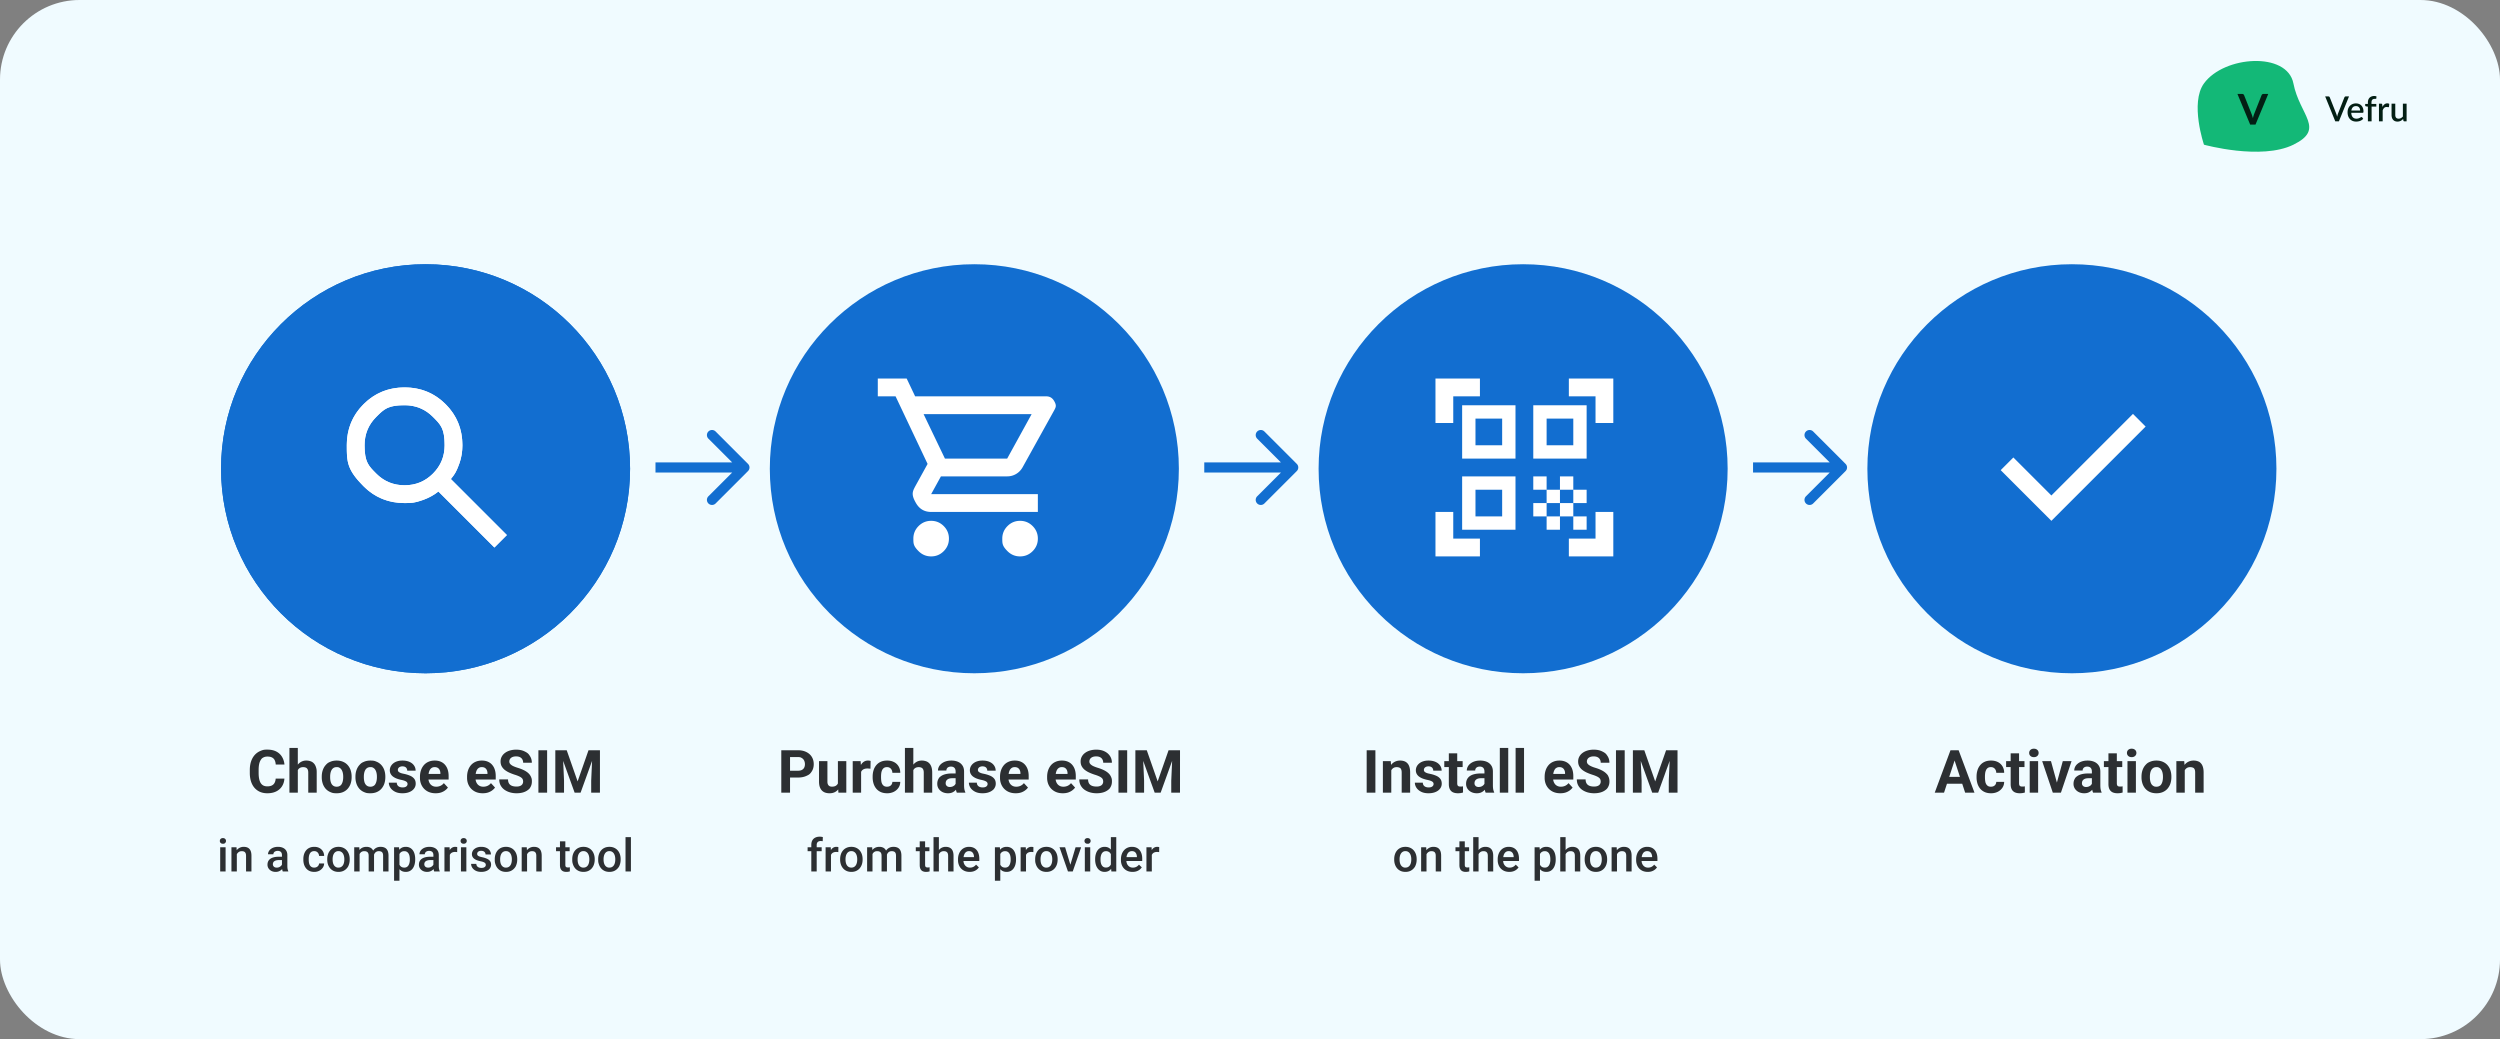
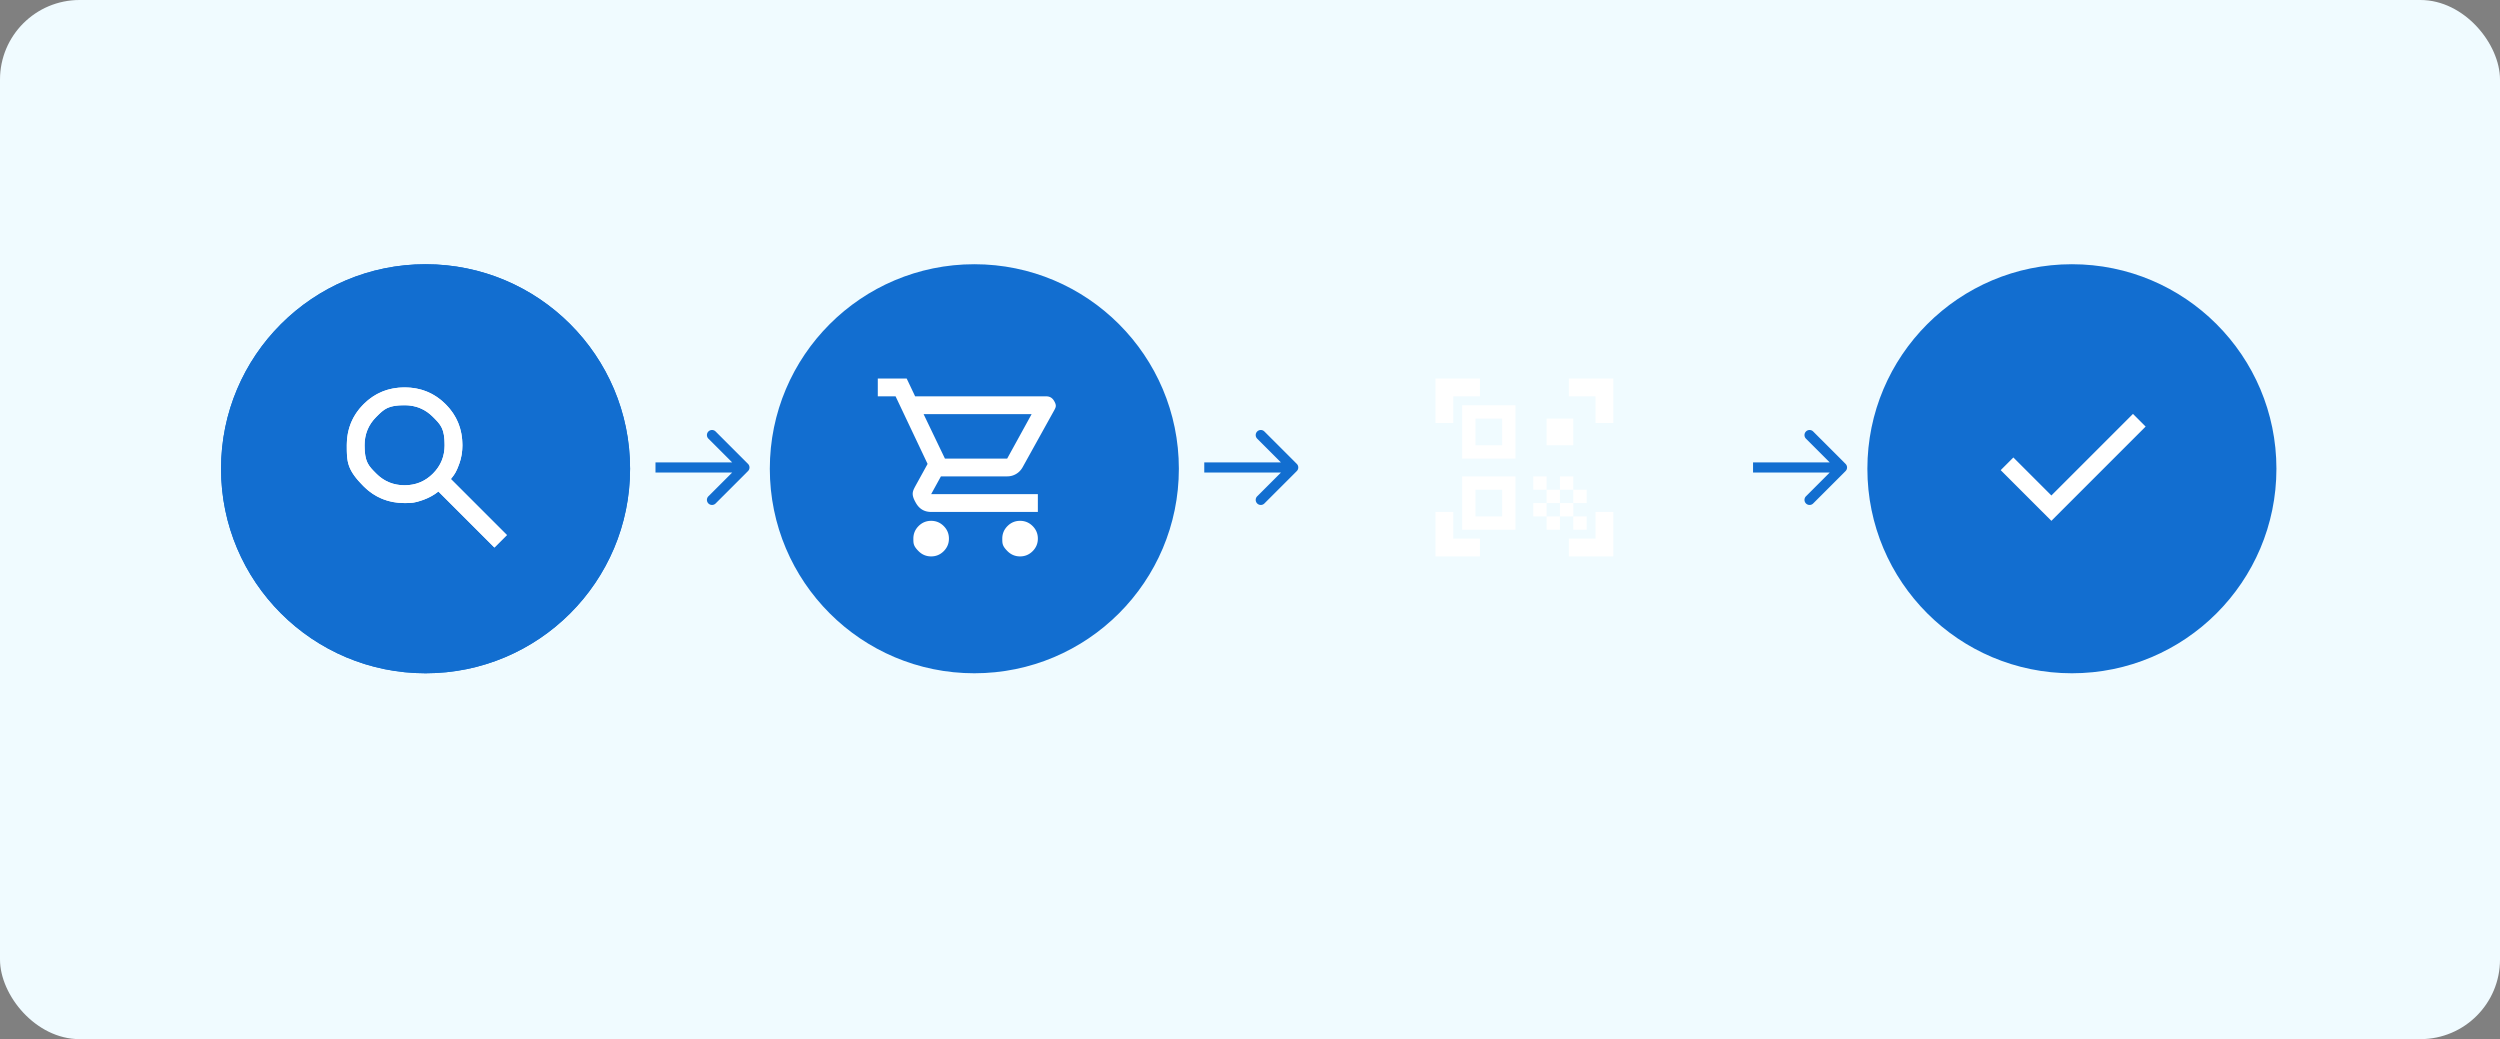
<svg xmlns="http://www.w3.org/2000/svg" width="984" height="409" fill="none">
  <rect width="100%" height="100%" fill="#808080" stroke="none" />
  <rect width="984" height="409" fill="#f0fbff" rx="31.332" />
-   <path fill="#13b877" d="M867.484 32.827c7.924-10.915 32.743-12.594 35.199 0s12.688 17.896 0 24.127-35.199 0-35.199 0-5.589-16.428 0-24.127" />
-   <path fill="#031f14" d="m892.778 36.977-5.017 12.076h-2.088l-5.017-12.076h1.856q.3 0 .49.142a.87.87 0 0 1 .283.368l2.929 7.365q.146.36.275.794.138.426.258.893.103-.468.223-.893.12-.434.267-.794l2.912-7.365a.795.795 0 0 1 .765-.51zm31.794.973-3.976 9.802h-1.436l-3.975-9.802h1.273a.5.5 0 0 1 .34.11.66.66 0 0 1 .197.258l2.526 6.392q.204.537.374 1.239.075-.348.157-.66a7 7 0 0 1 .19-.58l2.519-6.391q.055-.136.19-.252a.5.5 0 0 1 .341-.116zm4.375 5.548q0-.368-.109-.68a1.5 1.5 0 0 0-.307-.552 1.35 1.35 0 0 0-.51-.368q-.3-.136-.694-.136-.797 0-1.253.456t-.578 1.28zm-3.492.899q.027.592.183 1.027.157.43.416.715.265.286.626.429.367.135.817.136.429 0 .742-.095.313-.101.544-.218.232-.123.395-.218a.6.6 0 0 1 .3-.102q.177 0 .272.136l.415.538a2.6 2.6 0 0 1-.585.517q-.327.212-.695.348a4 4 0 0 1-.755.183q-.389.062-.756.062-.721 0-1.341-.239a3.1 3.1 0 0 1-1.068-.714 3.3 3.3 0 0 1-.708-1.164q-.252-.694-.252-1.6 0-.721.224-1.348.233-.625.654-1.089a3.1 3.1 0 0 1 1.035-.728 3.4 3.4 0 0 1 1.381-.273q.64 0 1.185.211.545.205.939.606.395.402.613.987.224.579.224 1.32 0 .342-.074.457-.075.116-.273.116zm6.547 3.355v-5.779l-.681-.095a.64.64 0 0 1-.279-.122.32.32 0 0 1-.102-.252v-.6h1.062v-.585q0-.593.17-1.062.177-.47.497-.796.327-.327.79-.497a2.9 2.9 0 0 1 1.041-.177 2.8 2.8 0 0 1 .871.136l-.027.735q-.013.184-.184.218a2 2 0 0 1-.415.034q-.306 0-.551.075a1 1 0 0 0-.422.238 1.15 1.15 0 0 0-.266.45 2.3 2.3 0 0 0-.088.694v.538h1.899v1.055h-1.852v5.792zm5.738-5.656q.327-.66.79-1.035a1.7 1.7 0 0 1 1.109-.381q.225 0 .422.054.198.048.354.15l-.102 1.103a.3.3 0 0 1-.088.163.25.25 0 0 1-.15.041 2 2 0 0 1-.293-.034 2 2 0 0 0-.401-.04q-.307 0-.545.088a1.4 1.4 0 0 0-.422.258 1.8 1.8 0 0 0-.327.416q-.143.245-.265.558v4.315h-1.464V40.81h.851q.231 0 .32.089.088.081.123.293zm9.498-1.287v6.943h-.885q-.293 0-.375-.279l-.108-.646q-.219.231-.463.422a2.7 2.7 0 0 1-1.096.538q-.307.074-.661.074-.572 0-1.007-.19a2.04 2.04 0 0 1-.735-.538 2.4 2.4 0 0 1-.443-.83 3.7 3.7 0 0 1-.149-1.076v-4.418h1.463v4.418q0 .7.32 1.09.327.387.987.387.483 0 .899-.218.421-.225.789-.612v-5.065z" />
  <g fill="#126ed0">
    <circle cx="167.5" cy="184.5" r="80.5" />
    <circle cx="167.5" cy="184.5" r="80.5" />
    <circle cx="383.5" cy="184.5" r="80.5" />
-     <circle cx="599.5" cy="184.5" r="80.5" />
    <circle cx="815.5" cy="184.5" r="80.5" />
    <path d="M294.414 185.414a2 2 0 0 0 0-2.828l-12.728-12.728a2 2 0 1 0-2.828 2.828L290.172 184l-11.314 11.314a2 2 0 1 0 2.828 2.828zM258 184v2h35v-4h-35zm252.414 1.414a2 2 0 0 0 0-2.828l-12.728-12.728a2 2 0 1 0-2.828 2.828L506.172 184l-11.314 11.314a2 2 0 1 0 2.828 2.828zM474 184v2h35v-4h-35zm252.414 1.414a2 2 0 0 0 0-2.828l-12.728-12.728a2 2 0 1 0-2.828 2.828L722.172 184l-11.314 11.314a2 2 0 1 0 2.828 2.828zM690 184v2h35v-4h-35z" />
  </g>
  <path fill="#fff" d="m194.6 215.5-22.05-22.05q-2.625 2.1-6.038 3.325C163.099 198 161.817 198 159.25 198q-9.538 0-16.144-6.606c-6.606-6.606-6.606-9.786-6.606-16.144s2.202-11.74 6.606-16.144 9.786-6.606 16.144-6.606 11.74 2.202 16.144 6.606S182 168.892 182 175.25q0 3.85-1.225 7.262c-1.225 3.412-1.925 4.288-3.325 6.038l22.05 22.05zM159.25 191q6.563 0 11.156-4.594Q175 181.813 175 175.25c0-6.563-1.531-8.094-4.594-11.156q-4.593-4.594-11.156-4.594c-6.563 0-8.094 1.531-11.156 4.594q-4.594 4.593-4.594 11.156c0 6.563 1.531 8.094 4.594 11.156Q152.687 191 159.25 191" />
-   <path fill="#fff" d="m194.6 215.5-22.05-22.05q-2.625 2.1-6.038 3.325C163.099 198 161.817 198 159.25 198q-9.538 0-16.144-6.606c-6.606-6.606-6.606-9.786-6.606-16.144s2.202-11.74 6.606-16.144 9.786-6.606 16.144-6.606 11.74 2.202 16.144 6.606S182 168.892 182 175.25q0 3.85-1.225 7.262c-1.225 3.412-1.925 4.288-3.325 6.038l22.05 22.05zM159.25 191q6.563 0 11.156-4.594Q175 181.813 175 175.25c0-6.563-1.531-8.094-4.594-11.156q-4.593-4.594-11.156-4.594c-6.563 0-8.094 1.531-11.156 4.594q-4.594 4.593-4.594 11.156c0 6.563 1.531 8.094 4.594 11.156Q152.687 191 159.25 191m207.25 28q-2.888 0-4.944-2.056c-2.056-2.056-2.056-3.019-2.056-4.944s.685-3.573 2.056-4.944S364.575 205 366.5 205s3.573.685 4.944 2.056 2.056 3.019 2.056 4.944-.685 3.573-2.056 4.944S368.425 219 366.5 219m35 0q-2.888 0-4.944-2.056c-2.056-2.056-2.056-3.019-2.056-4.944s.685-3.573 2.056-4.944S399.575 205 401.5 205s3.573.685 4.944 2.056 2.056 3.019 2.056 4.944-.685 3.573-2.056 4.944S403.425 219 401.5 219m-37.975-56 8.4 17.5h24.5l9.625-17.5zm-3.325-7h51.625q2.013 0 3.062 1.794c1.049 1.794.73 2.406.088 3.631l-12.425 22.4q-.963 1.75-2.581 2.712a6.8 6.8 0 0 1-3.544.963H370.35l-3.85 7h42v7h-42q-3.937 0-5.95-3.456c-2.013-3.456-1.4-4.594-.175-6.869l4.725-8.575-12.6-26.6h-7v-7h11.375zM565 166.5V149h17.5v7H572v10.5zm0 52.5v-17.5h7V212h10.5v7zm52.5 0v-7H628v-10.5h7V219zm10.5-52.5V156h-10.5v-7H635v17.5zm-8.75 36.75h5.25v5.25h-5.25zm0-10.5h5.25V198h-5.25zM614 198h5.25v5.25H614zm-5.25 5.25H614v5.25h-5.25zM603.5 198h5.25v5.25h-5.25zm10.5-10.5h5.25v5.25H614zm-5.25 5.25H614V198h-5.25zm-5.25-5.25h5.25v5.25h-5.25zm21-28v21h-21v-21zm-28 28v21h-21v-21zm0-28v21h-21v-21zm-5.25 43.75v-10.5h-10.5v10.5zm0-28v-10.5h-10.5v10.5zm28 0v-10.5h-10.5v10.5zM807.425 205l-19.95-19.95 4.987-4.987 14.963 14.962 32.112-32.112 4.988 4.987z" />
-   <path fill="#2c2f32" d="M108.512 306.458h3.431q-.104 1.687-.929 2.995-.815 1.308-2.284 2.042-1.456.734-3.511.734-1.607 0-2.88-.55a6.14 6.14 0 0 1-2.18-1.607q-.895-1.044-1.365-2.524t-.47-3.316v-1.159q0-1.836.481-3.316.495-1.491 1.4-2.535.918-1.045 2.192-1.607c1.274-.562 1.797-.562 2.845-.562q2.089 0 3.523.757 1.446.758 2.237 2.088.804 1.332.964 3.03h-3.442q-.057-1.01-.402-1.71a2.28 2.28 0 0 0-1.044-1.067q-.688-.367-1.836-.367-.86 0-1.503.321c-.643.321-.788.539-1.078.975q-.437.654-.654 1.653-.207.986-.207 2.317v1.182q0 1.297.195 2.283.195.976.597 1.653.413.665 1.055 1.009.654.333 1.572.333 1.078 0 1.779-.344.7-.345 1.067-1.021.378-.678.447-1.687m8.709-12.082V312h-3.304v-17.624zm-.47 10.981h-.907q.012-1.297.344-2.387.333-1.101.953-1.905a4.4 4.4 0 0 1 1.48-1.262 4.16 4.16 0 0 1 1.928-.447 5 5 0 0 1 1.663.264q.757.252 1.297.826.55.562.849 1.48c.299.918.298 1.354.298 2.226V312h-3.327v-7.871q0-.826-.241-1.297a1.33 1.33 0 0 0-.677-.677q-.436-.206-1.079-.206-.71 0-1.216.264-.494.264-.792.734a3.3 3.3 0 0 0-.436 1.079 6.2 6.2 0 0 0-.137 1.331m9.89.562v-.241q0-1.365.39-2.513.39-1.16 1.136-2.008c.746-.848 1.109-1.006 1.836-1.319q1.09-.482 2.501-.482 1.412 0 2.513.482 1.102.47 1.847 1.319a5.7 5.7 0 0 1 1.148 2.008q.39 1.148.39 2.513v.241q0 1.353-.39 2.513a5.9 5.9 0 0 1-1.148 2.008 5.1 5.1 0 0 1-1.835 1.319q-1.09.47-2.502.47c-1.412 0-1.778-.156-2.512-.47a5.2 5.2 0 0 1-1.848-1.319 6 6 0 0 1-1.136-2.008 7.8 7.8 0 0 1-.39-2.513m3.305-.241v.241q0 .78.137 1.457.138.677.436 1.193.31.506.804.792.492.287 1.204.287.689 0 1.182-.287c.493-.287.593-.455.792-.792a4 4 0 0 0 .436-1.193 6.8 6.8 0 0 0 .149-1.457v-.241q0-.757-.149-1.423a3.8 3.8 0 0 0-.448-1.193q-.298-.528-.791-.826c-.493-.298-.727-.299-1.194-.299q-.7 0-1.193.299a2.35 2.35 0 0 0-.792.826 4 4 0 0 0-.436 1.193 7 7 0 0 0-.137 1.423m9.959.241v-.241q0-1.365.39-2.513.39-1.16 1.136-2.008c.746-.848 1.109-1.006 1.836-1.319q1.09-.482 2.501-.482c1.411 0 1.779.16 2.513.482a5.06 5.06 0 0 1 1.847 1.319 5.7 5.7 0 0 1 1.148 2.008q.39 1.148.39 2.513v.241q0 1.353-.39 2.513a5.9 5.9 0 0 1-1.148 2.008 5.1 5.1 0 0 1-1.835 1.319q-1.09.47-2.502.47c-1.412 0-1.778-.156-2.513-.47a5.2 5.2 0 0 1-1.847-1.319 6 6 0 0 1-1.136-2.008 7.8 7.8 0 0 1-.39-2.513m3.305-.241v.241q0 .78.137 1.457c.137.677.237.849.436 1.193q.31.506.803.792t1.205.287q.689 0 1.182-.287c.493-.287.593-.455.792-.792a4 4 0 0 0 .436-1.193 6.8 6.8 0 0 0 .149-1.457v-.241q0-.757-.149-1.423a3.8 3.8 0 0 0-.448-1.193q-.298-.528-.791-.826c-.493-.298-.727-.299-1.194-.299q-.7 0-1.193.299a2.35 2.35 0 0 0-.792.826 4 4 0 0 0-.436 1.193 7 7 0 0 0-.137 1.423m17.199 2.891q0-.356-.206-.642-.207-.286-.769-.528-.55-.252-1.595-.459a12.6 12.6 0 0 1-1.756-.516 6 6 0 0 1-1.399-.769 3.3 3.3 0 0 1-.918-1.056 2.9 2.9 0 0 1-.333-1.411q0-.78.333-1.469.344-.688.975-1.216a4.6 4.6 0 0 1 1.56-.838q.93-.309 2.089-.309 1.617 0 2.776.516 1.171.516 1.79 1.423.631.894.631 2.042h-3.304q0-.482-.207-.86a1.37 1.37 0 0 0-.619-.609q-.413-.23-1.079-.229a2.16 2.16 0 0 0-.952.195 1.46 1.46 0 0 0-.62.505 1.2 1.2 0 0 0-.206.688q0 .288.114.517.127.218.402.401.276.184.711.344.448.15 1.102.276 1.342.274 2.398.723 1.056.435 1.675 1.193.62.745.62 1.962 0 .827-.367 1.515-.368.688-1.056 1.204-.689.505-1.652.792-.952.276-2.146.275-1.732 0-2.937-.619-1.194-.62-1.813-1.572-.608-.964-.608-1.974h3.132q.023.678.344 1.09.333.414.838.597.516.183 1.113.184.642 0 1.067-.172.424-.184.643-.482.23-.31.229-.712m11.072 3.66q-1.445 0-2.593-.458a5.7 5.7 0 0 1-1.95-1.297 5.8 5.8 0 0 1-1.216-1.916 6.5 6.5 0 0 1-.425-2.341v-.459q0-1.411.402-2.581a6 6 0 0 1 1.147-2.031 5.04 5.04 0 0 1 1.836-1.32q1.079-.47 2.432-.47 1.32 0 2.341.436 1.022.435 1.71 1.239a5.35 5.35 0 0 1 1.055 1.928q.356 1.112.356 2.478v1.377h-9.868v-2.203h6.621v-.253q0-.689-.253-1.227a1.94 1.94 0 0 0-.734-.872q-.494-.322-1.262-.322-.654 0-1.125.287a2.2 2.2 0 0 0-.768.803q-.288.517-.436 1.217a7.7 7.7 0 0 0-.138 1.514v.459q0 .745.207 1.377.218.631.608 1.09.401.459.963.711a3.2 3.2 0 0 0 1.297.253q.895 0 1.664-.344.78-.357 1.342-1.067l1.607 1.744a4.9 4.9 0 0 1-1.068 1.078q-.665.516-1.606.849-.94.321-2.146.321m18.542 0q-1.445 0-2.593-.458a5.7 5.7 0 0 1-1.95-1.297 5.8 5.8 0 0 1-1.217-1.916 6.5 6.5 0 0 1-.424-2.341v-.459q0-1.411.402-2.581a6 6 0 0 1 1.147-2.031 5.04 5.04 0 0 1 1.836-1.32q1.079-.47 2.432-.47 1.32 0 2.341.436 1.022.435 1.71 1.239a5.35 5.35 0 0 1 1.055 1.928q.356 1.112.356 2.478v1.377h-9.868v-2.203h6.621v-.253q0-.689-.253-1.227a1.94 1.94 0 0 0-.734-.872q-.494-.322-1.262-.322-.654 0-1.125.287-.47.287-.768.803-.288.517-.436 1.217a7.7 7.7 0 0 0-.138 1.514v.459q0 .745.206 1.377.218.631.609 1.09.401.459.963.711a3.2 3.2 0 0 0 1.297.253q.895 0 1.664-.344.78-.357 1.342-1.067l1.606 1.744q-.39.562-1.067 1.078-.665.516-1.606.849-.94.321-2.146.321m15.88-4.601q0-.447-.137-.803a1.5 1.5 0 0 0-.482-.665q-.356-.31-.998-.608a14 14 0 0 0-1.664-.62 21 21 0 0 1-2.157-.826 9 9 0 0 1-1.79-1.067 4.8 4.8 0 0 1-1.216-1.434q-.436-.816-.436-1.894 0-1.044.458-1.893a4.35 4.35 0 0 1 1.286-1.468q.826-.62 1.95-.953a8.8 8.8 0 0 1 2.49-.333q1.847 0 3.224.666c1.377.666 1.629 1.052 2.134 1.824q.77 1.159.769 2.651h-3.419q0-.735-.31-1.285a2.1 2.1 0 0 0-.918-.884q-.608-.321-1.537-.321-.895 0-1.492.275-.597.264-.895.723a1.8 1.8 0 0 0-.298 1.01q0 .424.206.769.219.343.643.642c.424.299.631.386 1.044.562s.891.348 1.434.517q1.365.413 2.398.929 1.044.517 1.744 1.159t1.056 1.457c.356.815.356 1.159.356 1.847q0 1.09-.425 1.951c-.425.861-.692 1.059-1.228 1.457q-.803.597-1.916.907-1.113.309-2.49.309-1.238 0-2.444-.321a7.4 7.4 0 0 1-2.191-.998 5.04 5.04 0 0 1-1.561-1.698q-.585-1.033-.585-2.444h3.454q0 .78.241 1.319.24.54.677.872.447.333 1.055.482.62.15 1.354.149.896 0 1.469-.252.585-.252.861-.7.286-.447.286-1.01m9.443-12.334V312h-3.43v-16.706zm4.797 0h2.914l4.291 12.266 4.291-12.266h2.915L228.519 312h-2.341zm-1.572 0h2.903l.527 11.956V312h-3.43zm14.652 0h2.914V312h-3.442v-4.75zM88.794 333.49V343h-2.127v-9.51zm-2.268-2.496q0-.483.317-.8.325-.325.896-.325.563 0 .888.325.325.317.325.8 0 .475-.325.791c-.325.316-.513.317-.888.317q-.571 0-.896-.317a1.07 1.07 0 0 1-.317-.791m6.689 4.527V343h-2.118v-9.51h1.995zm-.378 2.373-.686-.009a6.2 6.2 0 0 1 .282-1.855 4.6 4.6 0 0 1 .773-1.45 3.4 3.4 0 0 1 1.195-.932 3.5 3.5 0 0 1 1.547-.334q.685 0 1.24.194.562.185.957.606.405.423.616 1.099.21.668.21 1.643V343h-2.126v-6.152q0-.686-.202-1.081-.195-.404-.572-.572-.368-.175-.923-.175-.544 0-.975.228t-.73.624q-.29.395-.448.914c-.158.519-.158.715-.158 1.108m18.141 3.199v-4.535q0-.51-.185-.879c-.185-.369-.311-.437-.563-.572q-.369-.202-.931-.202-.519 0-.897.176c-.378.176-.448.275-.589.475q-.21.298-.21.676h-2.11q0-.562.273-1.089.272-.527.791-.941a4 4 0 0 1 1.239-.65 5.2 5.2 0 0 1 1.617-.238q1.072 0 1.899.361.834.36 1.309 1.09.483.72.483 1.81v4.228q0 .65.088 1.169a3.8 3.8 0 0 0 .273.887V343h-2.171a3.7 3.7 0 0 1-.237-.87 7 7 0 0 1-.079-1.037m.307-3.876.018 1.309h-1.521q-.588 0-1.037.115-.449.105-.747.316c-.298.211-.349.311-.448.51q-.15.299-.15.677c0 .378.059.483.176.694q.176.308.51.483.343.176.826.176.651 0 1.134-.264.492-.272.773-.659.282-.394.299-.747l.686.941q-.106.36-.361.773c-.255.413-.392.539-.668.791a3.3 3.3 0 0 1-.975.606q-.563.238-1.301.238-.932 0-1.661-.369a2.96 2.96 0 0 1-1.143-1.011 2.6 2.6 0 0 1-.413-1.45q0-.756.281-1.336.29-.59.844-.985.562-.395 1.371-.597.809-.211 1.846-.211zm12.402 4.271q.518 0 .931-.202.422-.21.677-.58.264-.369.29-.852h1.995a2.97 2.97 0 0 1-.545 1.678 3.8 3.8 0 0 1-1.397 1.204q-.87.44-1.925.44-1.09 0-1.899-.369a3.75 3.75 0 0 1-1.344-1.037 4.6 4.6 0 0 1-.809-1.521 6.3 6.3 0 0 1-.264-1.846v-.307q0-.985.264-1.846.273-.87.809-1.529.536-.66 1.344-1.029.81-.378 1.89-.378 1.143 0 2.004.457a3.4 3.4 0 0 1 1.354 1.257q.5.8.518 1.864h-1.995a2.14 2.14 0 0 0-.264-.95 1.74 1.74 0 0 0-.65-.685q-.413-.255-.993-.255-.641 0-1.064.264-.422.255-.659.703a3.5 3.5 0 0 0-.343.993 6.5 6.5 0 0 0-.096 1.134v.307q0 .59.096 1.143.097.553.334.993.246.431.668.694.422.255 1.073.255m5.115-3.137v-.203q0-1.028.299-1.907a4.5 4.5 0 0 1 .861-1.538 3.9 3.9 0 0 1 1.389-1.019q.825-.37 1.863-.37 1.046 0 1.863.37.826.36 1.398 1.019.57.65.87 1.538.299.88.299 1.907v.203q0 1.028-.299 1.907c-.299.879-.49 1.098-.87 1.538a4 4 0 0 1-1.389 1.019q-.817.361-1.855.361-1.045 0-1.872-.361a4 4 0 0 1-1.388-1.019 4.6 4.6 0 0 1-.87-1.538 5.9 5.9 0 0 1-.299-1.907m2.118-.203v.203q0 .641.132 1.212.131.571.413 1.002t.721.677c.44.245.641.246 1.045.246q.59 0 1.02-.246a2.04 2.04 0 0 0 .721-.677q.28-.43.413-1.002.14-.57.14-1.212v-.203q0-.632-.14-1.195a3.1 3.1 0 0 0-.422-1.011 2 2 0 0 0-.721-.685q-.43-.255-1.028-.255t-1.037.255a2.04 2.04 0 0 0-.712.685 3.2 3.2 0 0 0-.413 1.011 5.2 5.2 0 0 0-.132 1.195m10.617-2.724V343h-2.118v-9.51h1.995zm-.343 2.47-.72-.009q0-.984.246-1.82.246-.834.72-1.45a3.2 3.2 0 0 1 1.178-.958q.713-.343 1.644-.343.65 0 1.186.194.546.184.941.589.404.404.615 1.037.22.633.22 1.529V343h-2.119v-6.152q0-.695-.21-1.09a1.18 1.18 0 0 0-.589-.563q-.378-.175-.906-.175-.597 0-1.019.228-.413.228-.677.624c-.264.396-.305.568-.387.914s-.123.715-.123 1.108m5.898-.563-.993.22q0-.861.237-1.626.246-.774.712-1.354.474-.588 1.169-.923.694-.333 1.591-.334.73 0 1.3.203.58.194.985.615.403.421.615 1.098.211.669.211 1.618V343h-2.127v-6.161q0-.721-.211-1.116a1.1 1.1 0 0 0-.58-.545 2.3 2.3 0 0 0-.905-.158 1.96 1.96 0 0 0-.87.184 1.7 1.7 0 0 0-.624.501 2.2 2.2 0 0 0-.387.73 3.1 3.1 0 0 0-.123.896m10.134-2.013v11.338h-2.119V333.49h1.952zm6.196 2.839v.185a7.2 7.2 0 0 1-.246 1.925 4.7 4.7 0 0 1-.712 1.538q-.466.65-1.152 1.01-.685.361-1.582.361-.887 0-1.555-.325a3.2 3.2 0 0 1-1.116-.941 5.1 5.1 0 0 1-.739-1.424 9 9 0 0 1-.386-1.81v-.712q.114-1.046.386-1.899a5.2 5.2 0 0 1 .739-1.467q.456-.615 1.116-.95.659-.334 1.538-.334.897 0 1.591.352.694.344 1.169.984.474.633.712 1.53a7.7 7.7 0 0 1 .237 1.977m-2.118.185v-.185q0-.659-.123-1.221a3.2 3.2 0 0 0-.387-1.002 1.9 1.9 0 0 0-.677-.668q-.404-.246-.975-.246-.563 0-.967.193-.404.185-.677.518a2.5 2.5 0 0 0-.422.783q-.149.44-.211.958v1.705q.106.632.361 1.16t.72.844q.475.307 1.213.307.571 0 .976-.246.404-.245.659-.677.264-.439.387-1.01c.123-.571.123-.785.123-1.213m9.281 2.751v-4.535q0-.51-.185-.879c-.185-.369-.31-.437-.562-.572q-.37-.202-.932-.202-.518 0-.896.176c-.378.176-.448.275-.589.475a1.14 1.14 0 0 0-.211.676h-2.109q0-.562.272-1.089t.791-.941a4 4 0 0 1 1.239-.65 5.2 5.2 0 0 1 1.618-.238q1.071 0 1.898.361.835.36 1.31 1.09.483.72.483 1.81v4.228q0 .65.088 1.169.096.51.272.887V343h-2.171a3.8 3.8 0 0 1-.237-.87 7 7 0 0 1-.079-1.037m.308-3.876.017 1.309h-1.52q-.59 0-1.037.115-.448.105-.748.316a1.4 1.4 0 0 0-.448.51q-.149.299-.149.677c0 .378.058.483.176.694q.176.308.509.483.343.176.827.176.65 0 1.133-.264a2.3 2.3 0 0 0 .774-.659q.28-.394.299-.747l.685.941q-.105.36-.36.773c-.255.413-.393.539-.668.791q-.405.369-.976.606-.562.238-1.301.238-.931 0-1.661-.369a2.95 2.95 0 0 1-1.142-1.011 2.6 2.6 0 0 1-.413-1.45q0-.757.281-1.336.29-.59.844-.985.562-.395 1.371-.597.808-.211 1.845-.211zm6.161-1.916V343h-2.118v-9.51h2.021zm2.909-1.872-.018 1.968a5.4 5.4 0 0 0-.861-.07 2.7 2.7 0 0 0-.958.158 1.8 1.8 0 0 0-1.116 1.125q-.15.405-.176.906l-.483.035q0-.897.175-1.661.176-.765.528-1.345.36-.58.896-.905a2.4 2.4 0 0 1 1.257-.326q.194 0 .413.036.228.034.343.079m3.595.061V343h-2.127v-9.51zm-2.268-2.496q0-.483.316-.8.326-.325.897-.325.563 0 .888.325.325.317.325.8 0 .475-.325.791-.326.317-.888.317-.572 0-.897-.317a1.08 1.08 0 0 1-.316-.791m9.923 9.431q0-.317-.158-.571-.159-.264-.607-.475-.439-.212-1.301-.387a11 11 0 0 1-1.388-.395 4.4 4.4 0 0 1-1.072-.572 2.4 2.4 0 0 1-.695-.791 2.2 2.2 0 0 1-.246-1.054q0-.58.255-1.099c.255-.519.413-.65.729-.914a3.6 3.6 0 0 1 1.152-.624 4.8 4.8 0 0 1 1.529-.229q1.196 0 2.048.405.862.395 1.318 1.081.457.677.457 1.529h-2.118a1.35 1.35 0 0 0-.193-.703 1.35 1.35 0 0 0-.563-.536q-.378-.211-.949-.211-.545 0-.905.176-.352.166-.527.439a1.1 1.1 0 0 0-.167.598q0 .238.087.43.097.186.317.343.22.15.597.281.388.132.967.255 1.09.23 1.872.589.792.352 1.213.914.422.554.422 1.407a2.5 2.5 0 0 1-.272 1.16 2.64 2.64 0 0 1-.774.905q-.51.378-1.221.589-.704.21-1.582.211-1.292 0-2.189-.457-.897-.466-1.362-1.187-.457-.73-.457-1.511h2.048q.034.589.325.94.298.342.738.501.448.15.923.149.571 0 .958-.149a1.4 1.4 0 0 0 .589-.422q.202-.273.202-.615m3.524-2.074v-.203q0-1.028.299-1.907a4.5 4.5 0 0 1 .861-1.538 3.9 3.9 0 0 1 1.389-1.019q.827-.37 1.863-.37 1.047 0 1.864.37.825.36 1.397 1.019.572.65.87 1.538.299.88.299 1.907v.203q0 1.028-.299 1.907c-.299.879-.489 1.098-.87 1.538a4 4 0 0 1-1.389 1.019q-.817.361-1.854.361-1.046 0-1.872-.361a4 4 0 0 1-1.389-1.019q-.571-.66-.87-1.538c-.299-.878-.299-1.222-.299-1.907m2.118-.203v.203q0 .641.132 1.212.132.572.413 1.002.282.432.721.677c.439.245.642.246 1.046.246q.589 0 1.02-.246.439-.245.72-.677.281-.43.413-1.002a5 5 0 0 0 .141-1.212v-.203q0-.632-.141-1.195a3.1 3.1 0 0 0-.422-1.011 2 2 0 0 0-.72-.685q-.43-.255-1.029-.255-.597 0-1.037.255a2.04 2.04 0 0 0-.712.685q-.28.44-.413 1.011a5.2 5.2 0 0 0-.132 1.195m10.6-2.627V343h-2.118v-9.51h1.995zm-.378 2.373-.685-.009a6.2 6.2 0 0 1 .281-1.855 4.6 4.6 0 0 1 .773-1.45 3.4 3.4 0 0 1 1.196-.932 3.5 3.5 0 0 1 1.546-.334q.687 0 1.24.194.562.185.958.606.404.423.615 1.099.211.668.211 1.643V343h-2.127v-6.152q0-.686-.202-1.081-.194-.404-.571-.572-.37-.175-.923-.175-.546 0-.976.228c-.43.228-.53.36-.729.624a3 3 0 0 0-.449.914 3.8 3.8 0 0 0-.158 1.108m17.139-4.404v1.547h-5.362v-1.547zm-3.815-2.329h2.119v9.211q0 .44.123.677a.65.65 0 0 0 .36.307q.228.08.536.08.22 0 .422-.027.202-.026.325-.053l.009 1.618a6 6 0 0 1-.615.14 4.5 4.5 0 0 1-.791.062q-.73 0-1.292-.255a1.9 1.9 0 0 1-.879-.853q-.317-.589-.317-1.564zm4.834 7.19v-.203q0-1.028.299-1.907a4.5 4.5 0 0 1 .862-1.538q.57-.659 1.388-1.019.826-.37 1.863-.37 1.047 0 1.864.37.826.36 1.397 1.019.572.65.87 1.538.3.88.299 1.907v.203a5.9 5.9 0 0 1-.299 1.907 4.6 4.6 0 0 1-.87 1.538 4 4 0 0 1-1.388 1.019q-.818.361-1.855.361-1.046 0-1.872-.361a4 4 0 0 1-1.389-1.019q-.571-.66-.87-1.538c-.299-.878-.299-1.222-.299-1.907m2.119-.203v.203q0 .641.131 1.212.132.572.413 1.002.282.432.721.677c.439.245.642.246 1.046.246q.589 0 1.02-.246.44-.245.72-.677.281-.43.413-1.002a5 5 0 0 0 .141-1.212v-.203q0-.632-.141-1.195a3.1 3.1 0 0 0-.422-1.011 2 2 0 0 0-.72-.685q-.43-.255-1.029-.255-.597 0-1.037.255a2.04 2.04 0 0 0-.712.685q-.28.44-.413 1.011a5.2 5.2 0 0 0-.131 1.195m8.094.203v-.203q0-1.028.299-1.907a4.5 4.5 0 0 1 .861-1.538 3.9 3.9 0 0 1 1.389-1.019q.827-.37 1.863-.37 1.047 0 1.864.37.825.36 1.397 1.019.572.65.87 1.538.299.88.299 1.907v.203q0 1.028-.299 1.907c-.299.879-.489 1.098-.87 1.538a4 4 0 0 1-1.389 1.019q-.817.361-1.854.361-1.046 0-1.872-.361a4 4 0 0 1-1.389-1.019q-.571-.66-.87-1.538c-.299-.878-.299-1.222-.299-1.907m2.118-.203v.203q0 .641.132 1.212.132.572.413 1.002.282.432.721.677c.439.245.642.246 1.046.246q.589 0 1.019-.246.44-.245.721-.677.281-.43.413-1.002a5 5 0 0 0 .141-1.212v-.203q0-.632-.141-1.195a3.1 3.1 0 0 0-.422-1.011 2 2 0 0 0-.72-.685q-.43-.255-1.029-.255-.597 0-1.037.255a2.04 2.04 0 0 0-.712.685q-.28.44-.413 1.011a5.2 5.2 0 0 0-.132 1.195m10.767-8.648V343h-2.127v-13.5zm73.118 13.5h-2.118v-10.424q0-1.064.396-1.784a2.6 2.6 0 0 1 1.151-1.099q.747-.378 1.766-.378.316 0 .625.044.308.036.597.115l-.053 1.634a2.5 2.5 0 0 0-.386-.061 5 5 0 0 0-.44-.018q-.483 0-.835.185a1.22 1.22 0 0 0-.527.518q-.176.343-.176.844zm1.96-9.51v1.547h-5.537v-1.547zm3.665 1.811V343h-2.118v-9.51h2.021zm2.909-1.872-.017 1.968a5.4 5.4 0 0 0-.862-.07q-.544 0-.958.158a1.8 1.8 0 0 0-.694.44 1.9 1.9 0 0 0-.422.685q-.149.405-.176.906l-.483.035q0-.897.176-1.661.176-.765.527-1.345.36-.58.897-.905a2.4 2.4 0 0 1 1.256-.326q.194 0 .414.036.228.034.342.079m.695 4.922v-.203q0-1.028.299-1.907a4.5 4.5 0 0 1 .861-1.538 3.9 3.9 0 0 1 1.389-1.019q.825-.37 1.863-.37 1.045 0 1.863.37.826.36 1.398 1.019.57.65.87 1.538.298.88.298 1.907v.203q0 1.028-.298 1.907-.3.878-.87 1.538a4 4 0 0 1-1.389 1.019q-.817.361-1.855.361-1.046 0-1.872-.361a4 4 0 0 1-1.388-1.019 4.6 4.6 0 0 1-.87-1.538 5.9 5.9 0 0 1-.299-1.907m2.118-.203v.203q0 .641.132 1.212t.413 1.002.72.677 1.046.246q.59 0 1.02-.246a2.04 2.04 0 0 0 .721-.677q.28-.43.413-1.002.14-.57.14-1.212v-.203q0-.632-.14-1.195a3.1 3.1 0 0 0-.422-1.011 2 2 0 0 0-.721-.685q-.43-.255-1.028-.255t-1.037.255a2.04 2.04 0 0 0-.712.685 3.2 3.2 0 0 0-.413 1.011 5.2 5.2 0 0 0-.132 1.195m10.617-2.724V343h-2.118v-9.51h1.995zm-.343 2.47-.72-.009q0-.984.246-1.82.246-.834.72-1.45a3.2 3.2 0 0 1 1.178-.958q.713-.343 1.644-.343.65 0 1.186.194.545.184.941.589.403.404.615 1.037.22.632.22 1.529V343h-2.119v-6.152q0-.695-.211-1.09a1.17 1.17 0 0 0-.588-.563q-.378-.175-.906-.175-.597 0-1.019.228-.413.228-.677.624c-.264.396-.305.568-.387.914s-.123.715-.123 1.108m5.898-.563-.993.22q0-.861.237-1.626.246-.774.712-1.354.474-.588 1.169-.923.694-.333 1.591-.334.729 0 1.3.203.58.194.985.615.404.421.615 1.098.211.669.211 1.618V343h-2.127v-6.161q0-.722-.211-1.116a1.1 1.1 0 0 0-.58-.545 2.3 2.3 0 0 0-.905-.158q-.493 0-.87.184a1.7 1.7 0 0 0-.625.501 2.3 2.3 0 0 0-.386.73 3.1 3.1 0 0 0-.123.896m16.848-3.841v1.547h-5.361v-1.547zm-3.814-2.329h2.118v9.211q0 .44.123.677a.66.66 0 0 0 .36.307q.23.08.537.08.22 0 .421-.027.203-.026.326-.053l.008 1.618q-.262.078-.615.14a4.5 4.5 0 0 1-.791.062 3.1 3.1 0 0 1-1.292-.255 1.9 1.9 0 0 1-.879-.853q-.316-.588-.316-1.564zm7.541-1.661V343h-2.109v-13.5zm-.369 8.394-.686-.009a6.2 6.2 0 0 1 .273-1.82 4.6 4.6 0 0 1 .756-1.45 3.37 3.37 0 0 1 2.698-1.301q.703 0 1.265.194.571.193.985.624.412.421.624 1.107.22.677.22 1.653V343h-2.127v-6.126q0-.685-.203-1.09a1.17 1.17 0 0 0-.571-.58q-.378-.184-.923-.184a2.16 2.16 0 0 0-1.01.228q-.432.228-.721.624-.29.395-.44.914-.14.519-.14 1.108m12.471 5.282q-1.054 0-1.907-.343a4.2 4.2 0 0 1-1.441-.976 4.3 4.3 0 0 1-.905-1.467 5.1 5.1 0 0 1-.317-1.82v-.351q0-1.116.325-2.022a4.6 4.6 0 0 1 .906-1.547 3.9 3.9 0 0 1 1.371-.993 4.3 4.3 0 0 1 1.714-.343q1.019 0 1.784.343.764.343 1.265.967.51.615.756 1.468.255.852.255 1.881v.905h-7.348v-1.521h5.256v-.167a3 3 0 0 0-.228-1.072 1.8 1.8 0 0 0-.624-.808q-.422-.308-1.125-.308-.528 0-.941.228a1.9 1.9 0 0 0-.676.642 3.4 3.4 0 0 0-.422 1.02 5.7 5.7 0 0 0-.141 1.327v.351q0 .624.167 1.16.176.528.51.923.334.396.808.624.475.22 1.082.22.763 0 1.362-.308a3.1 3.1 0 0 0 1.037-.87l1.116 1.081a4.4 4.4 0 0 1-.8.862 4 4 0 0 1-1.204.659q-.703.255-1.635.255m12.068-7.858v11.338h-2.118V333.49h1.951zm6.196 2.839v.185a7.2 7.2 0 0 1-.246 1.925 4.7 4.7 0 0 1-.712 1.538q-.465.65-1.151 1.01-.686.361-1.582.361-.888 0-1.556-.325-.658-.335-1.116-.941c-.458-.606-.551-.879-.738-1.424a9 9 0 0 1-.387-1.81v-.712q.114-1.046.387-1.899.28-.852.738-1.467c.458-.615.677-.727 1.116-.95q.66-.333 1.538-.334.897 0 1.591.352.695.344 1.169.984.474.633.712 1.53a7.7 7.7 0 0 1 .237 1.977m-2.118.185v-.185q0-.659-.123-1.221a3.2 3.2 0 0 0-.387-1.002 1.9 1.9 0 0 0-.677-.668q-.404-.246-.975-.246-.562 0-.967.193a1.9 1.9 0 0 0-.677.518 2.5 2.5 0 0 0-.422.783 4.8 4.8 0 0 0-.211.958v1.705q.106.632.361 1.16t.721.844q.474.307 1.212.307.571 0 .976-.246c.405-.246.489-.389.659-.677q.264-.439.387-1.01c.123-.571.123-.785.123-1.213m6.047-3.041V343h-2.118v-9.51h2.021zm2.909-1.872-.018 1.968a5.4 5.4 0 0 0-.861-.07q-.544 0-.958.158-.413.15-.694.44a1.9 1.9 0 0 0-.422.685q-.15.405-.176.906l-.483.035q0-.897.175-1.661.176-.765.528-1.345.36-.58.896-.905a2.4 2.4 0 0 1 1.257-.326q.194 0 .413.036.23.034.343.079m.694 4.922v-.203q0-1.028.299-1.907a4.5 4.5 0 0 1 .862-1.538q.57-.659 1.388-1.019.827-.37 1.863-.37 1.047 0 1.864.37.826.36 1.397 1.019.572.65.87 1.538.3.88.299 1.907v.203a5.9 5.9 0 0 1-.299 1.907 4.6 4.6 0 0 1-.87 1.538 4 4 0 0 1-1.388 1.019q-.818.361-1.855.361-1.046 0-1.872-.361a4 4 0 0 1-1.389-1.019q-.572-.66-.87-1.538c-.298-.878-.299-1.222-.299-1.907m2.119-.203v.203q0 .641.131 1.212.132.571.413 1.002.282.432.721.677c.439.245.642.246 1.046.246q.589 0 1.02-.246.44-.245.72-.677.281-.43.413-1.002a5 5 0 0 0 .141-1.212v-.203q0-.632-.141-1.195a3.1 3.1 0 0 0-.422-1.011 2 2 0 0 0-.72-.685q-.43-.255-1.029-.255-.597 0-1.037.255a2.04 2.04 0 0 0-.712.685q-.28.44-.413 1.011a5.2 5.2 0 0 0-.131 1.195m11.452 3.173 2.329-7.831h2.197l-3.305 9.51h-1.371zm-1.785-7.831 2.374 7.866.114 1.644h-1.371l-3.323-9.51zm9.888 0V343h-2.127v-9.51zm-2.267-2.496q0-.483.316-.8.326-.325.896-.325.563 0 .888.325.325.317.325.8 0 .475-.325.791c-.325.316-.512.317-.888.317q-.57 0-.896-.317a1.07 1.07 0 0 1-.316-.791m10.388 10.037V329.5h2.127V343h-1.925zm-6.187-2.68v-.185q0-1.081.255-1.969.255-.896.738-1.538a3.25 3.25 0 0 1 1.178-.993 3.4 3.4 0 0 1 1.564-.352q.861 0 1.512.334.65.334 1.107.958.457.616.73 1.477.272.852.386 1.898v.589a9.6 9.6 0 0 1-.386 1.864 5 5 0 0 1-.73 1.459q-.456.615-1.116.949-.65.333-1.52.334-.862 0-1.556-.361a3.44 3.44 0 0 1-1.169-1.01 4.8 4.8 0 0 1-.738-1.53 7 7 0 0 1-.255-1.924m2.118-.185v.185q0 .65.114 1.212.123.563.378.994.255.422.659.668.414.237.985.237.72 0 1.186-.316.466-.317.73-.853.271-.545.369-1.213v-1.591a4 4 0 0 0-.22-.967 2.6 2.6 0 0 0-.431-.782 1.8 1.8 0 0 0-.676-.527 2.1 2.1 0 0 0-.941-.193q-.58 0-.984.246t-.668.676q-.255.43-.378 1.002c-.123.572-.123.788-.123 1.222m12.603 5.01q-1.054 0-1.907-.343a4.2 4.2 0 0 1-1.441-.976 4.3 4.3 0 0 1-.905-1.467 5.1 5.1 0 0 1-.317-1.82v-.351q0-1.116.325-2.022a4.6 4.6 0 0 1 .906-1.547 3.9 3.9 0 0 1 1.371-.993 4.3 4.3 0 0 1 1.714-.343q1.019 0 1.784.343.764.343 1.265.967.51.615.756 1.468.255.852.255 1.881v.905h-7.348v-1.521h5.256v-.167a3 3 0 0 0-.228-1.072 1.8 1.8 0 0 0-.624-.808q-.422-.308-1.125-.308-.528 0-.941.228a1.9 1.9 0 0 0-.676.642 3.4 3.4 0 0 0-.422 1.02 5.7 5.7 0 0 0-.141 1.327v.351q0 .624.167 1.16.176.528.51.923.334.396.808.624.475.22 1.082.22.763 0 1.362-.308a3.1 3.1 0 0 0 1.037-.87l1.116 1.081a4.4 4.4 0 0 1-.8.862 4 4 0 0 1-1.204.659q-.703.255-1.635.255m7.585-7.875V343h-2.118v-9.51h2.022zm2.91-1.872-.018 1.968a5.4 5.4 0 0 0-.861-.07q-.546 0-.958.158-.413.15-.695.44a1.95 1.95 0 0 0-.422.685q-.149.405-.175.906l-.484.035q0-.897.176-1.661.176-.765.527-1.345.36-.58.897-.905a2.4 2.4 0 0 1 1.257-.326q.193 0 .413.036.228.034.343.079m92.492 4.922v-.203q0-1.028.299-1.907a4.5 4.5 0 0 1 .861-1.538 3.9 3.9 0 0 1 1.389-1.019q.825-.37 1.863-.37 1.045 0 1.863.37.827.36 1.398 1.019.57.65.87 1.538.299.88.299 1.907v.203q0 1.028-.299 1.907c-.299.879-.49 1.098-.87 1.538a4 4 0 0 1-1.389 1.019q-.817.361-1.855.361-1.046 0-1.872-.361a4 4 0 0 1-1.388-1.019 4.6 4.6 0 0 1-.87-1.538 5.9 5.9 0 0 1-.299-1.907m2.118-.203v.203q0 .641.132 1.212.131.571.413 1.002t.721.677c.44.246.641.246 1.045.246q.59 0 1.02-.246a2.04 2.04 0 0 0 .721-.677q.28-.43.413-1.002.14-.57.14-1.212v-.203q0-.632-.14-1.195a3.1 3.1 0 0 0-.422-1.011 2 2 0 0 0-.721-.685q-.43-.255-1.028-.255t-1.037.255a2.04 2.04 0 0 0-.712.685 3.2 3.2 0 0 0-.413 1.011 5.2 5.2 0 0 0-.132 1.195m10.6-2.627V343h-2.119v-9.51h1.996zm-.378 2.373-.686-.009q.01-1.01.281-1.855a4.6 4.6 0 0 1 .774-1.45 3.4 3.4 0 0 1 1.195-.932 3.5 3.5 0 0 1 1.547-.334q.686 0 1.239.194.563.185.958.606.405.423.615 1.099.211.668.211 1.643V343h-2.127v-6.152q0-.686-.202-1.081a1.13 1.13 0 0 0-.571-.572q-.37-.175-.923-.175a2.05 2.05 0 0 0-.975.228q-.432.228-.73.624a3 3 0 0 0-.448.914 3.8 3.8 0 0 0-.158 1.108m17.138-4.404v1.547h-5.361v-1.547zm-3.814-2.329h2.118v9.211q0 .44.123.677a.66.66 0 0 0 .36.307q.229.08.537.08.22 0 .421-.027.203-.026.326-.053l.008 1.618q-.262.078-.615.14a4.5 4.5 0 0 1-.791.062 3.1 3.1 0 0 1-1.292-.255 1.9 1.9 0 0 1-.879-.853q-.316-.588-.316-1.564zm7.541-1.661V343h-2.11v-13.5zm-.369 8.394-.686-.009a6.2 6.2 0 0 1 .273-1.82 4.6 4.6 0 0 1 .756-1.45 3.37 3.37 0 0 1 2.698-1.301q.702 0 1.265.194.571.193.985.624.412.421.624 1.107.219.677.219 1.653V343h-2.126v-6.126q0-.685-.203-1.09a1.17 1.17 0 0 0-.571-.58q-.377-.184-.923-.184-.572 0-1.01.228-.432.228-.721.624-.29.396-.44.914-.14.519-.14 1.108m12.471 5.282q-1.054 0-1.907-.343a4.2 4.2 0 0 1-1.441-.976 4.3 4.3 0 0 1-.906-1.467 5.2 5.2 0 0 1-.316-1.82v-.351q0-1.116.325-2.022a4.6 4.6 0 0 1 .906-1.547 3.9 3.9 0 0 1 1.371-.993 4.3 4.3 0 0 1 1.714-.343q1.019 0 1.784.343.764.343 1.265.967.51.615.756 1.468.255.852.255 1.881v.905h-7.348v-1.521h5.256v-.167a3 3 0 0 0-.228-1.072 1.8 1.8 0 0 0-.624-.808q-.423-.308-1.125-.308-.527 0-.941.228a1.9 1.9 0 0 0-.676.642 3.4 3.4 0 0 0-.422 1.02 5.7 5.7 0 0 0-.141 1.327v.351q0 .624.167 1.16.175.528.51.923.333.396.808.624.475.22 1.081.22.765 0 1.363-.308a3.1 3.1 0 0 0 1.037-.87l1.116 1.081a4.4 4.4 0 0 1-.8.862 4 4 0 0 1-1.204.659q-.703.255-1.635.255m12.068-7.858v11.338h-2.118V333.49h1.951zm6.196 2.839v.185a7.2 7.2 0 0 1-.246 1.925 4.7 4.7 0 0 1-.712 1.538q-.465.65-1.151 1.01-.686.361-1.582.361-.888 0-1.556-.325a3.2 3.2 0 0 1-1.116-.941 5.1 5.1 0 0 1-.738-1.424 9 9 0 0 1-.387-1.81v-.712q.114-1.045.387-1.899a5.1 5.1 0 0 1 .738-1.467q.457-.615 1.116-.95t1.538-.334q.897 0 1.591.352.694.344 1.169.984.475.633.712 1.53a7.7 7.7 0 0 1 .237 1.977m-2.118.185v-.185q0-.659-.123-1.221a3.2 3.2 0 0 0-.387-1.002 1.9 1.9 0 0 0-.677-.668q-.404-.246-.975-.246-.562 0-.967.193-.404.185-.677.518a2.5 2.5 0 0 0-.422.783q-.149.44-.211.958v1.705q.106.633.361 1.16t.72.844q.475.307 1.213.307.571 0 .976-.246.404-.245.659-.677.264-.439.387-1.01c.123-.571.123-.785.123-1.213m6.012-8.842V343h-2.11v-13.5zm-.37 8.394-.685-.009a6.2 6.2 0 0 1 .272-1.82q.273-.834.756-1.45a3.37 3.37 0 0 1 2.699-1.301q.702 0 1.265.194.571.193.985.624.413.421.624 1.107.219.677.219 1.653V343h-2.127v-6.126q0-.685-.202-1.09a1.17 1.17 0 0 0-.571-.58q-.378-.184-.923-.184-.572 0-1.011.228-.43.228-.72.624t-.44.914a4.2 4.2 0 0 0-.141 1.108m7.875.457v-.203q0-1.028.299-1.907.3-.887.862-1.538a3.9 3.9 0 0 1 1.388-1.019q.826-.37 1.864-.37 1.045 0 1.863.37.826.36 1.397 1.019.571.65.87 1.538.3.88.299 1.907v.203a5.9 5.9 0 0 1-.299 1.907 4.6 4.6 0 0 1-.87 1.538 4 4 0 0 1-1.388 1.019q-.817.361-1.855.361-1.046 0-1.872-.361a4 4 0 0 1-1.389-1.019q-.57-.66-.87-1.538a5.9 5.9 0 0 1-.299-1.907m2.119-.203v.203q0 .641.131 1.212.132.571.414 1.002.28.431.72.677c.44.246.642.246 1.046.246q.59 0 1.02-.246.44-.245.72-.677.282-.43.413-1.002a5 5 0 0 0 .141-1.212v-.203q0-.632-.141-1.195a3 3 0 0 0-.421-1.011 2 2 0 0 0-.721-.685q-.43-.255-1.028-.255t-1.038.255a2 2 0 0 0-.711.685q-.282.44-.414 1.011a5.3 5.3 0 0 0-.131 1.195m10.599-2.627V343h-2.118v-9.51h1.995zm-.378 2.373-.685-.009a6.2 6.2 0 0 1 .281-1.855 4.6 4.6 0 0 1 .773-1.45 3.4 3.4 0 0 1 1.196-.932 3.5 3.5 0 0 1 1.547-.334q.685 0 1.239.194.562.185.958.606.404.423.615 1.099.211.668.211 1.643V343h-2.127v-6.152q0-.686-.202-1.081a1.13 1.13 0 0 0-.571-.572q-.37-.175-.923-.175-.545 0-.976.228c-.431.228-.53.36-.729.624a3 3 0 0 0-.448.914 3.8 3.8 0 0 0-.159 1.108m12.49 5.282q-1.055 0-1.908-.343a4.2 4.2 0 0 1-1.441-.976 4.3 4.3 0 0 1-.905-1.467 5.1 5.1 0 0 1-.317-1.82v-.351q0-1.116.325-2.022a4.6 4.6 0 0 1 .906-1.547 3.9 3.9 0 0 1 1.371-.993 4.3 4.3 0 0 1 1.714-.343q1.019 0 1.784.343t1.266.967q.509.615.755 1.468.255.852.255 1.881v.905h-7.347v-1.521h5.255v-.167a3 3 0 0 0-.228-1.072 1.8 1.8 0 0 0-.624-.808q-.421-.308-1.125-.308-.527 0-.941.228a1.9 1.9 0 0 0-.676.642 3.4 3.4 0 0 0-.422 1.02 5.7 5.7 0 0 0-.141 1.327v.351q0 .624.167 1.16.176.528.51.923.334.396.809.624.474.22 1.081.22.764 0 1.362-.308a3.1 3.1 0 0 0 1.037-.87l1.116 1.081a4.3 4.3 0 0 1-.8.862 4 4 0 0 1-1.204.659q-.702.255-1.634.255m-334.535-37.131h-4.257v-2.685h4.257q.987 0 1.606-.321.62-.333.907-.918.286-.585.286-1.32 0-.746-.286-1.388-.288-.643-.907-1.033c-.619-.39-.948-.39-1.606-.39h-3.064V312h-3.442v-16.706h6.506q1.962 0 3.362.711 1.411.7 2.157 1.939t.746 2.834q0 1.618-.746 2.8c-.746 1.182-1.216 1.396-2.157 1.824q-1.4.643-3.362.643m15.776 2.983v-9.443h3.305V312h-3.109zm.368-2.547.975-.023q0 1.24-.287 2.306a5.5 5.5 0 0 1-.86 1.836 4 4 0 0 1-1.446 1.205q-.873.424-2.054.424a5.4 5.4 0 0 1-1.675-.252 3.4 3.4 0 0 1-1.308-.815q-.54-.561-.849-1.434-.299-.883-.299-2.123v-8.02h3.305v8.043q0 .551.126.93.138.378.379.619.24.242.562.345.333.103.734.103 1.022 0 1.607-.413a2.18 2.18 0 0 0 .837-1.125 4.8 4.8 0 0 0 .253-1.606m8.766-4.188V312h-3.305v-12.415h3.11zm3.74-2.788-.057 3.063a8 8 0 0 0-.585-.057 6 6 0 0 0-.608-.034q-.7 0-1.217.183a2.2 2.2 0 0 0-.849.517q-.333.344-.505.837a4.1 4.1 0 0 0-.183 1.125l-.666-.207q0-1.204.241-2.214.241-1.022.7-1.779.47-.757 1.148-1.17.676-.414 1.549-.413.275 0 .562.046.287.034.47.103m6.46 10.143q.609 0 1.079-.23a1.8 1.8 0 0 0 .734-.665q.275-.436.287-1.021h3.109q-.011 1.308-.7 2.329a4.8 4.8 0 0 1-1.847 1.595q-1.159.573-2.593.573-1.446 0-2.524-.481a4.9 4.9 0 0 1-1.779-1.331 5.8 5.8 0 0 1-1.067-1.997 8.3 8.3 0 0 1-.356-2.455v-.333q0-1.32.356-2.455a5.7 5.7 0 0 1 1.067-1.997 4.86 4.86 0 0 1 1.779-1.342q1.067-.483 2.501-.482 1.526 0 2.673.585 1.16.585 1.813 1.675.666 1.079.677 2.559h-3.109a2.6 2.6 0 0 0-.264-1.125 1.9 1.9 0 0 0-.711-.803q-.46-.31-1.136-.31-.723 0-1.182.31a2 2 0 0 0-.712.826 4.1 4.1 0 0 0-.355 1.182 10 10 0 0 0-.092 1.377v.333q0 .722.092 1.388c.092.666.176.838.344 1.182q.264.516.723.815.46.298 1.193.298m10.35-15.272V312h-3.305v-17.624zm-.471 10.981h-.906q.01-1.297.344-2.387.333-1.101.952-1.905a4.4 4.4 0 0 1 1.48-1.262 4.2 4.2 0 0 1 1.928-.447 5 5 0 0 1 1.664.264 3.1 3.1 0 0 1 1.296.826q.552.562.849 1.48.299.918.299 2.226V312h-3.328v-7.871q0-.826-.241-1.297a1.33 1.33 0 0 0-.677-.677q-.436-.206-1.078-.206-.712 0-1.216.264-.494.264-.792.734-.298.46-.436 1.079c-.138.619-.138.856-.138 1.331m17.119 3.843v-5.53q0-.597-.195-1.021a1.44 1.44 0 0 0-.608-.677q-.402-.241-1.044-.241-.551 0-.952.195a1.37 1.37 0 0 0-.62.539q-.218.344-.218.815h-3.304q0-.792.367-1.503.367-.712 1.067-1.251a5.3 5.3 0 0 1 1.664-.861q.975-.309 2.18-.309 1.445 0 2.57.482a3.93 3.93 0 0 1 1.767 1.445q.654.964.654 2.41v5.312q0 1.021.126 1.675.127.643.367 1.125V312h-3.339q-.24-.505-.367-1.262a10.5 10.5 0 0 1-.115-1.538m.436-4.761.023 1.87h-1.847q-.654 0-1.136.149-.481.15-.792.425a1.65 1.65 0 0 0-.459.619q-.137.356-.137.78c0 .424.065.54.195.769q.195.333.562.528.367.183.861.184.745 0 1.296-.299c.551-.299.65-.443.849-.734q.31-.436.321-.826l.873 1.4a6 6 0 0 1-.505.975 4.6 4.6 0 0 1-.792.952 4.1 4.1 0 0 1-1.159.723q-.677.276-1.606.275-1.182 0-2.146-.47a3.9 3.9 0 0 1-1.514-1.319q-.551-.85-.551-1.928 0-.975.367-1.733c.367-.758.604-.929 1.079-1.273q.722-.528 1.801-.792 1.079-.275 2.501-.275zm12.151 4.13q0-.356-.206-.642-.207-.286-.769-.528-.55-.252-1.595-.459a12.6 12.6 0 0 1-1.755-.516 6 6 0 0 1-1.4-.769 3.3 3.3 0 0 1-.918-1.056 2.9 2.9 0 0 1-.333-1.411q0-.78.333-1.469.343-.688.975-1.216a4.6 4.6 0 0 1 1.561-.838q.928-.309 2.088-.309 1.617 0 2.777.516 1.17.516 1.79 1.423.63.894.631 2.042h-3.305q0-.482-.206-.86a1.37 1.37 0 0 0-.62-.609q-.413-.23-1.079-.229a2.16 2.16 0 0 0-.952.195 1.45 1.45 0 0 0-.619.505 1.2 1.2 0 0 0-.207.688q0 .288.115.517.126.218.401.401.276.184.712.344.447.15 1.101.276 1.343.274 2.398.723 1.056.435 1.675 1.193.62.746.62 1.962 0 .826-.367 1.515c-.367.689-.597.86-1.056 1.204q-.688.505-1.652.792-.952.276-2.146.275-1.732 0-2.937-.619-1.193-.62-1.813-1.572-.608-.964-.608-1.974h3.132q.023.678.345 1.09.332.414.837.597.516.184 1.113.184.643 0 1.067-.172.425-.184.643-.482.23-.31.229-.712m11.073 3.66q-1.446 0-2.593-.458a5.7 5.7 0 0 1-1.951-1.297 5.8 5.8 0 0 1-1.216-1.916 6.5 6.5 0 0 1-.425-2.341v-.459q0-1.411.402-2.581a6.1 6.1 0 0 1 1.147-2.031 5.04 5.04 0 0 1 1.836-1.32q1.078-.47 2.433-.47 1.319 0 2.34.436 1.022.435 1.71 1.239a5.35 5.35 0 0 1 1.055 1.928q.356 1.112.356 2.478v1.377h-9.867v-2.203h6.62v-.253q0-.688-.252-1.227a1.95 1.95 0 0 0-.735-.872q-.493-.322-1.262-.322-.654 0-1.124.287t-.769.803q-.287.517-.436 1.217a7.7 7.7 0 0 0-.138 1.514v.459q0 .746.207 1.377.218.631.608 1.09.402.459.964.711.573.253 1.296.253.895 0 1.664-.344.78-.357 1.342-1.067l1.607 1.744q-.39.561-1.067 1.078a5.7 5.7 0 0 1-1.607.849q-.94.321-2.145.321m18.542 0q-1.447 0-2.593-.458a5.7 5.7 0 0 1-1.951-1.297 5.8 5.8 0 0 1-1.216-1.916 6.5 6.5 0 0 1-.425-2.341v-.459q0-1.411.402-2.581a6.1 6.1 0 0 1 1.147-2.031 5.04 5.04 0 0 1 1.836-1.32q1.079-.47 2.432-.47 1.32 0 2.341.436 1.021.435 1.71 1.239a5.35 5.35 0 0 1 1.055 1.928q.357 1.112.356 2.478v1.377h-9.868v-2.203h6.621v-.253q0-.688-.252-1.227a1.95 1.95 0 0 0-.735-.872q-.493-.322-1.262-.322-.654 0-1.124.287t-.769.803q-.287.517-.436 1.217a7.7 7.7 0 0 0-.138 1.514v.459q0 .746.207 1.377.218.631.608 1.09.402.459.964.711.573.253 1.296.253.895 0 1.664-.344.78-.357 1.342-1.067l1.607 1.744q-.39.561-1.067 1.078a5.7 5.7 0 0 1-1.607.849q-.94.321-2.145.321m15.88-4.601q0-.447-.138-.803a1.5 1.5 0 0 0-.482-.665q-.356-.31-.998-.608a14 14 0 0 0-1.664-.62 21 21 0 0 1-2.157-.826 9 9 0 0 1-1.79-1.067 4.8 4.8 0 0 1-1.216-1.434q-.436-.816-.436-1.894 0-1.044.459-1.893a4.35 4.35 0 0 1 1.285-1.468q.827-.62 1.95-.953a8.8 8.8 0 0 1 2.49-.333q1.848 0 3.224.666t2.135 1.824q.768 1.159.768 2.651h-3.419q0-.735-.31-1.285a2.1 2.1 0 0 0-.918-.884q-.608-.321-1.537-.321-.895 0-1.492.275-.597.264-.895.723a1.8 1.8 0 0 0-.298 1.01q0 .424.206.769.219.344.643.642c.424.298.631.386 1.044.562s.891.348 1.434.517q1.366.413 2.398.929 1.045.517 1.745 1.159t1.055 1.457c.355.815.356 1.159.356 1.847q0 1.09-.425 1.951c-.425.861-.692 1.059-1.227 1.457q-.804.597-1.917.907-1.113.309-2.489.309a9.5 9.5 0 0 1-2.444-.321 7.4 7.4 0 0 1-2.192-.998 5.04 5.04 0 0 1-1.56-1.698q-.586-1.033-.586-2.444h3.454q0 .78.241 1.319.241.54.677.872.447.333 1.056.482.62.15 1.354.149.894 0 1.468-.252.585-.252.861-.7.287-.447.287-1.01m9.443-12.334V312h-3.431v-16.706zm4.796 0h2.914l4.291 12.266 4.292-12.266h2.914L456.829 312h-2.341zm-1.572 0h2.903l.528 11.956V312h-3.431zm14.652 0h2.915V312h-3.443v-4.75zm79.822 0V312h-3.431v-16.706zm6.253 6.942V312h-3.304v-12.415h3.098zm-.482 3.121h-.895q0-1.377.356-2.479.356-1.113.998-1.893a4.3 4.3 0 0 1 1.526-1.205q.895-.424 1.997-.424a4.8 4.8 0 0 1 1.595.252 3.06 3.06 0 0 1 1.239.803q.528.55.803 1.457.287.907.287 2.215V312h-3.328v-7.929q0-.826-.229-1.285c-.229-.459-.379-.52-.677-.642q-.436-.195-1.079-.195-.665 0-1.159.264a2.3 2.3 0 0 0-.803.734q-.31.46-.47 1.079c-.16.619-.161.856-.161 1.331m17.131 3.212a1.07 1.07 0 0 0-.207-.642q-.206-.286-.768-.528-.552-.252-1.595-.459a12.5 12.5 0 0 1-1.756-.516 6.2 6.2 0 0 1-1.4-.769 3.3 3.3 0 0 1-.918-1.056 2.94 2.94 0 0 1-.332-1.411q0-.78.332-1.469.345-.688.976-1.216a4.6 4.6 0 0 1 1.56-.838q.93-.309 2.088-.309 1.619 0 2.777.516 1.17.516 1.79 1.423.631.894.631 2.042h-3.304q0-.482-.207-.86a1.37 1.37 0 0 0-.62-.609q-.412-.23-1.078-.229-.551 0-.952.195a1.46 1.46 0 0 0-.62.505 1.2 1.2 0 0 0-.207.688q0 .288.115.517.126.218.402.401.274.184.711.344.448.15 1.102.276 1.342.275 2.398.723 1.055.435 1.675 1.193.62.746.62 1.962 0 .827-.368 1.515-.366.688-1.055 1.204-.689.506-1.652.792-.953.275-2.146.275-1.733 0-2.937-.619-1.194-.62-1.813-1.572-.608-.964-.608-1.974h3.132q.023.678.344 1.09.333.414.838.597.516.184 1.113.184.642 0 1.067-.172.424-.184.642-.482.23-.31.23-.712m11.439-8.984v2.341h-7.228v-2.341zm-5.438-3.063h3.304v11.737q0 .54.138.827a.82.82 0 0 0 .436.401q.287.103.723.103.31 0 .551-.022.252-.035.424-.069l.012 2.432a6 6 0 0 1-.918.218q-.494.08-1.09.08-1.09 0-1.905-.355a2.6 2.6 0 0 1-1.239-1.171q-.436-.803-.436-2.111zm14.021 12.678v-5.53q0-.597-.195-1.021a1.45 1.45 0 0 0-.608-.677q-.402-.241-1.044-.241-.552 0-.953.195a1.4 1.4 0 0 0-.619.539q-.218.345-.218.815h-3.305q0-.792.367-1.503a3.8 3.8 0 0 1 1.067-1.251 5.3 5.3 0 0 1 1.664-.861q.975-.309 2.18-.309 1.446 0 2.57.482 1.125.482 1.767 1.445.654.964.654 2.41v5.312q0 1.021.127 1.675.126.643.367 1.125V312h-3.339q-.241-.505-.367-1.262a10 10 0 0 1-.115-1.538m.436-4.761.023 1.87h-1.847q-.654 0-1.136.149-.483.15-.792.425a1.6 1.6 0 0 0-.459.619q-.138.356-.138.78c0 .424.065.54.195.769q.195.333.563.528.366.184.86.184.745 0 1.297-.299.55-.298.849-.734.309-.436.321-.826l.872 1.4a5.7 5.7 0 0 1-.505.975q-.309.505-.792.952a4 4 0 0 1-1.158.723q-.678.275-1.607.275-1.182 0-2.145-.47a3.9 3.9 0 0 1-1.515-1.319 3.47 3.47 0 0 1-.551-1.928q0-.975.367-1.733a3.4 3.4 0 0 1 1.079-1.273q.723-.528 1.801-.792 1.079-.276 2.502-.275zm8.927-10.063V312h-3.316v-17.624zm6.219 0V312h-3.316v-17.624zm14.296 17.853q-1.446 0-2.593-.458a5.7 5.7 0 0 1-1.951-1.297 5.8 5.8 0 0 1-1.216-1.916 6.5 6.5 0 0 1-.424-2.341v-.459q0-1.411.401-2.581a6 6 0 0 1 1.148-2.031 5 5 0 0 1 1.835-1.32q1.079-.47 2.433-.47 1.32 0 2.341.436 1.02.435 1.709 1.239.7.803 1.056 1.928.356 1.112.356 2.478v1.377h-9.868v-2.203h6.62v-.253q0-.689-.252-1.227a1.94 1.94 0 0 0-.734-.872q-.494-.322-1.262-.322-.654 0-1.125.287c-.471.287-.57.459-.769.803q-.286.517-.436 1.217a8 8 0 0 0-.137 1.514v.459q0 .745.206 1.377.218.631.608 1.09.402.459.964.711a3.2 3.2 0 0 0 1.297.253q.894 0 1.663-.344a3.6 3.6 0 0 0 1.343-1.067l1.606 1.744q-.39.562-1.067 1.078a5.7 5.7 0 0 1-1.606.849q-.941.321-2.146.321m15.88-4.601q0-.447-.138-.803a1.5 1.5 0 0 0-.482-.665q-.355-.31-.998-.608a14 14 0 0 0-1.663-.62 21 21 0 0 1-2.158-.826 9 9 0 0 1-1.79-1.067 4.8 4.8 0 0 1-1.216-1.434q-.435-.816-.436-1.894 0-1.044.459-1.893a4.36 4.36 0 0 1 1.285-1.468q.826-.62 1.951-.953a8.8 8.8 0 0 1 2.49-.333q1.847 0 3.224.666c1.377.666 1.629 1.052 2.134 1.824q.77 1.159.769 2.651h-3.419q0-.735-.31-1.285a2.1 2.1 0 0 0-.918-.884q-.609-.321-1.538-.321-.895 0-1.491.275-.597.264-.895.723a1.8 1.8 0 0 0-.299 1.01q0 .424.207.769.217.343.643.642.424.298 1.044.562c.62.264.891.348 1.434.517q1.365.413 2.398.929 1.044.516 1.744 1.159c.7.643.818.914 1.056 1.457q.355.815.355 1.847 0 1.09-.424 1.951c-.424.861-.693 1.059-1.228 1.457s-1.174.7-1.916.907q-1.113.309-2.49.309a9.5 9.5 0 0 1-2.444-.321 7.4 7.4 0 0 1-2.191-.998 5 5 0 0 1-1.561-1.698q-.585-1.033-.585-2.444h3.454q0 .78.241 1.319.24.54.676.872.448.333 1.056.482.62.15 1.354.149.895 0 1.469-.252.585-.253.86-.7.287-.447.287-1.01m9.443-12.334V312h-3.431v-16.706zm4.796 0h2.915l4.291 12.266 4.291-12.266h2.915L652.652 312h-2.34zm-1.572 0h2.903l.528 11.956V312h-3.431zm14.653 0h2.914V312h-3.442v-4.75zm112.355 2.857L765.169 312h-3.661l6.208-16.706h2.329zM773.487 312l-4.555-13.849-.367-2.857h2.352L777.159 312zm-.206-6.219v2.696h-8.824v-2.696zm10.349 3.867q.608 0 1.079-.23a1.8 1.8 0 0 0 .734-.665q.275-.436.287-1.021h3.109q-.011 1.308-.7 2.329a4.8 4.8 0 0 1-1.847 1.595q-1.159.573-2.593.573-1.446 0-2.524-.481a4.94 4.94 0 0 1-1.779-1.331 5.8 5.8 0 0 1-1.067-1.997 8.3 8.3 0 0 1-.356-2.455v-.333q0-1.32.356-2.455a5.7 5.7 0 0 1 1.067-1.997 4.9 4.9 0 0 1 1.779-1.342q1.067-.483 2.501-.482 1.526 0 2.673.585 1.16.585 1.813 1.675.666 1.079.677 2.559h-3.109a2.6 2.6 0 0 0-.264-1.125 1.9 1.9 0 0 0-.711-.803q-.46-.31-1.136-.31-.723 0-1.182.31a2 2 0 0 0-.712.826 4.1 4.1 0 0 0-.355 1.182 10 10 0 0 0-.092 1.377v.333q0 .722.092 1.388c.092.666.176.838.344 1.182q.264.516.723.815.46.298 1.193.298m13.207-10.063v2.341h-7.229v-2.341zm-5.439-3.063h3.305v11.737q0 .54.137.827.15.287.436.401.287.103.723.103.31 0 .551-.022.253-.034.424-.069l.012 2.432a6 6 0 0 1-.918.218q-.493.08-1.09.08-1.09 0-1.905-.355a2.63 2.63 0 0 1-1.239-1.171q-.436-.803-.436-2.111zm10.809 3.063V312h-3.316v-12.415zm-3.523-3.235q0-.723.505-1.194.505-.47 1.354-.47.837 0 1.342.47.516.471.517 1.194 0 .722-.517 1.193-.505.47-1.342.47-.85 0-1.354-.47-.505-.471-.505-1.193m10.476 13.24 2.754-10.005h3.453L811.179 312h-2.088zm-1.893-10.005 2.765 10.017.057 2.398h-2.1l-4.188-12.415zm16.098 9.615v-5.53q0-.597-.196-1.021a1.44 1.44 0 0 0-.608-.677q-.4-.241-1.044-.241a2.16 2.16 0 0 0-.952.195 1.4 1.4 0 0 0-.62.539q-.218.344-.218.815h-3.304q0-.792.367-1.503.367-.712 1.067-1.251a5.3 5.3 0 0 1 1.664-.861q.975-.309 2.18-.309 1.446 0 2.57.482 1.125.482 1.767 1.445.654.964.654 2.41v5.312q0 1.021.126 1.675.126.643.367 1.125V312h-3.339q-.24-.505-.367-1.262a10.5 10.5 0 0 1-.114-1.538m.436-4.761.022 1.87h-1.847q-.654 0-1.136.149-.482.15-.791.425a1.6 1.6 0 0 0-.459.619q-.138.356-.138.78c0 .424.065.54.195.769q.195.333.562.528.368.183.861.184.745 0 1.296-.299c.551-.299.65-.443.849-.734q.31-.436.322-.826l.872 1.4a6 6 0 0 1-.505.975 4.6 4.6 0 0 1-.792.952 4 4 0 0 1-1.159.723q-.677.276-1.606.275-1.182 0-2.146-.47a3.9 3.9 0 0 1-1.514-1.319 3.47 3.47 0 0 1-.551-1.928q0-.975.367-1.733c.367-.758.604-.929 1.079-1.273q.723-.528 1.801-.792 1.079-.275 2.501-.275zm11.519-4.854v2.341h-7.228v-2.341zm-5.438-3.063h3.304v11.737q0 .54.138.827a.82.82 0 0 0 .436.401q.287.103.723.103.31 0 .551-.022.252-.034.424-.069l.012 2.432a6 6 0 0 1-.918.218q-.494.08-1.09.08-1.09 0-1.905-.355a2.6 2.6 0 0 1-1.239-1.171q-.436-.803-.436-2.111zm10.808 3.063V312h-3.316v-12.415zm-3.522-3.235q0-.723.505-1.194.504-.47 1.353-.47.838 0 1.343.47.516.471.516 1.194 0 .722-.516 1.193-.505.47-1.343.47-.849 0-1.353-.47-.505-.471-.505-1.193m5.725 9.569v-.241q0-1.365.39-2.513.39-1.16 1.136-2.008c.746-.848 1.109-1.006 1.836-1.319q1.09-.482 2.501-.482 1.412 0 2.513.482 1.102.47 1.848 1.319a5.7 5.7 0 0 1 1.147 2.008q.39 1.148.39 2.513v.241q0 1.353-.39 2.513a5.9 5.9 0 0 1-1.147 2.008 5.1 5.1 0 0 1-1.836 1.319q-1.09.47-2.502.47-1.41 0-2.512-.47a5.2 5.2 0 0 1-1.848-1.319 6 6 0 0 1-1.136-2.008 7.8 7.8 0 0 1-.39-2.513m3.305-.241v.241q0 .78.137 1.457.139.677.436 1.193.31.506.804.792c.494.286.73.287 1.204.287q.688 0 1.182-.287c.494-.287.593-.455.792-.792a4 4 0 0 0 .436-1.193 6.8 6.8 0 0 0 .149-1.457v-.241q0-.757-.149-1.423a3.8 3.8 0 0 0-.448-1.193q-.297-.528-.791-.826c-.494-.298-.727-.299-1.194-.299q-.7 0-1.193.299a2.35 2.35 0 0 0-.792.826 4 4 0 0 0-.436 1.193 7 7 0 0 0-.137 1.423m13.723-3.442V312h-3.305v-12.415h3.098zm-.482 3.121h-.895q0-1.377.355-2.479.356-1.113.999-1.893a4.3 4.3 0 0 1 1.526-1.205q.894-.424 1.996-.424.872 0 1.595.252c.723.252.895.436 1.239.803q.528.55.803 1.457.288.907.287 2.215V312h-3.327v-7.929q0-.825-.23-1.285c-.23-.46-.378-.52-.677-.642q-.435-.195-1.078-.195-.666 0-1.159.264a2.3 2.3 0 0 0-.803.734q-.31.46-.471 1.079c-.161.619-.16.856-.16 1.331" />
+   <path fill="#fff" d="m194.6 215.5-22.05-22.05q-2.625 2.1-6.038 3.325C163.099 198 161.817 198 159.25 198q-9.538 0-16.144-6.606c-6.606-6.606-6.606-9.786-6.606-16.144s2.202-11.74 6.606-16.144 9.786-6.606 16.144-6.606 11.74 2.202 16.144 6.606S182 168.892 182 175.25q0 3.85-1.225 7.262c-1.225 3.412-1.925 4.288-3.325 6.038l22.05 22.05zM159.25 191q6.563 0 11.156-4.594Q175 181.813 175 175.25c0-6.563-1.531-8.094-4.594-11.156q-4.593-4.594-11.156-4.594c-6.563 0-8.094 1.531-11.156 4.594q-4.594 4.593-4.594 11.156c0 6.563 1.531 8.094 4.594 11.156Q152.687 191 159.25 191m207.25 28q-2.888 0-4.944-2.056c-2.056-2.056-2.056-3.019-2.056-4.944s.685-3.573 2.056-4.944S364.575 205 366.5 205s3.573.685 4.944 2.056 2.056 3.019 2.056 4.944-.685 3.573-2.056 4.944S368.425 219 366.5 219m35 0q-2.888 0-4.944-2.056c-2.056-2.056-2.056-3.019-2.056-4.944s.685-3.573 2.056-4.944S399.575 205 401.5 205s3.573.685 4.944 2.056 2.056 3.019 2.056 4.944-.685 3.573-2.056 4.944S403.425 219 401.5 219m-37.975-56 8.4 17.5h24.5l9.625-17.5zm-3.325-7h51.625q2.013 0 3.062 1.794c1.049 1.794.73 2.406.088 3.631l-12.425 22.4q-.963 1.75-2.581 2.712a6.8 6.8 0 0 1-3.544.963H370.35l-3.85 7h42v7h-42q-3.937 0-5.95-3.456c-2.013-3.456-1.4-4.594-.175-6.869l4.725-8.575-12.6-26.6h-7v-7h11.375zM565 166.5V149h17.5v7H572v10.5zm0 52.5v-17.5h7V212h10.5v7zm52.5 0v-7H628v-10.5h7V219zm10.5-52.5V156h-10.5v-7H635v17.5zm-8.75 36.75h5.25v5.25h-5.25zm0-10.5h5.25V198h-5.25zM614 198h5.25v5.25H614zm-5.25 5.25H614v5.25h-5.25zM603.5 198h5.25v5.25h-5.25zm10.5-10.5h5.25v5.25H614zm-5.25 5.25H614V198h-5.25zm-5.25-5.25h5.25v5.25h-5.25zm21-28v21v-21zm-28 28v21h-21v-21zm0-28v21h-21v-21zm-5.25 43.75v-10.5h-10.5v10.5zm0-28v-10.5h-10.5v10.5zm28 0v-10.5h-10.5v10.5zM807.425 205l-19.95-19.95 4.987-4.987 14.963 14.962 32.112-32.112 4.988 4.987z" />
</svg>